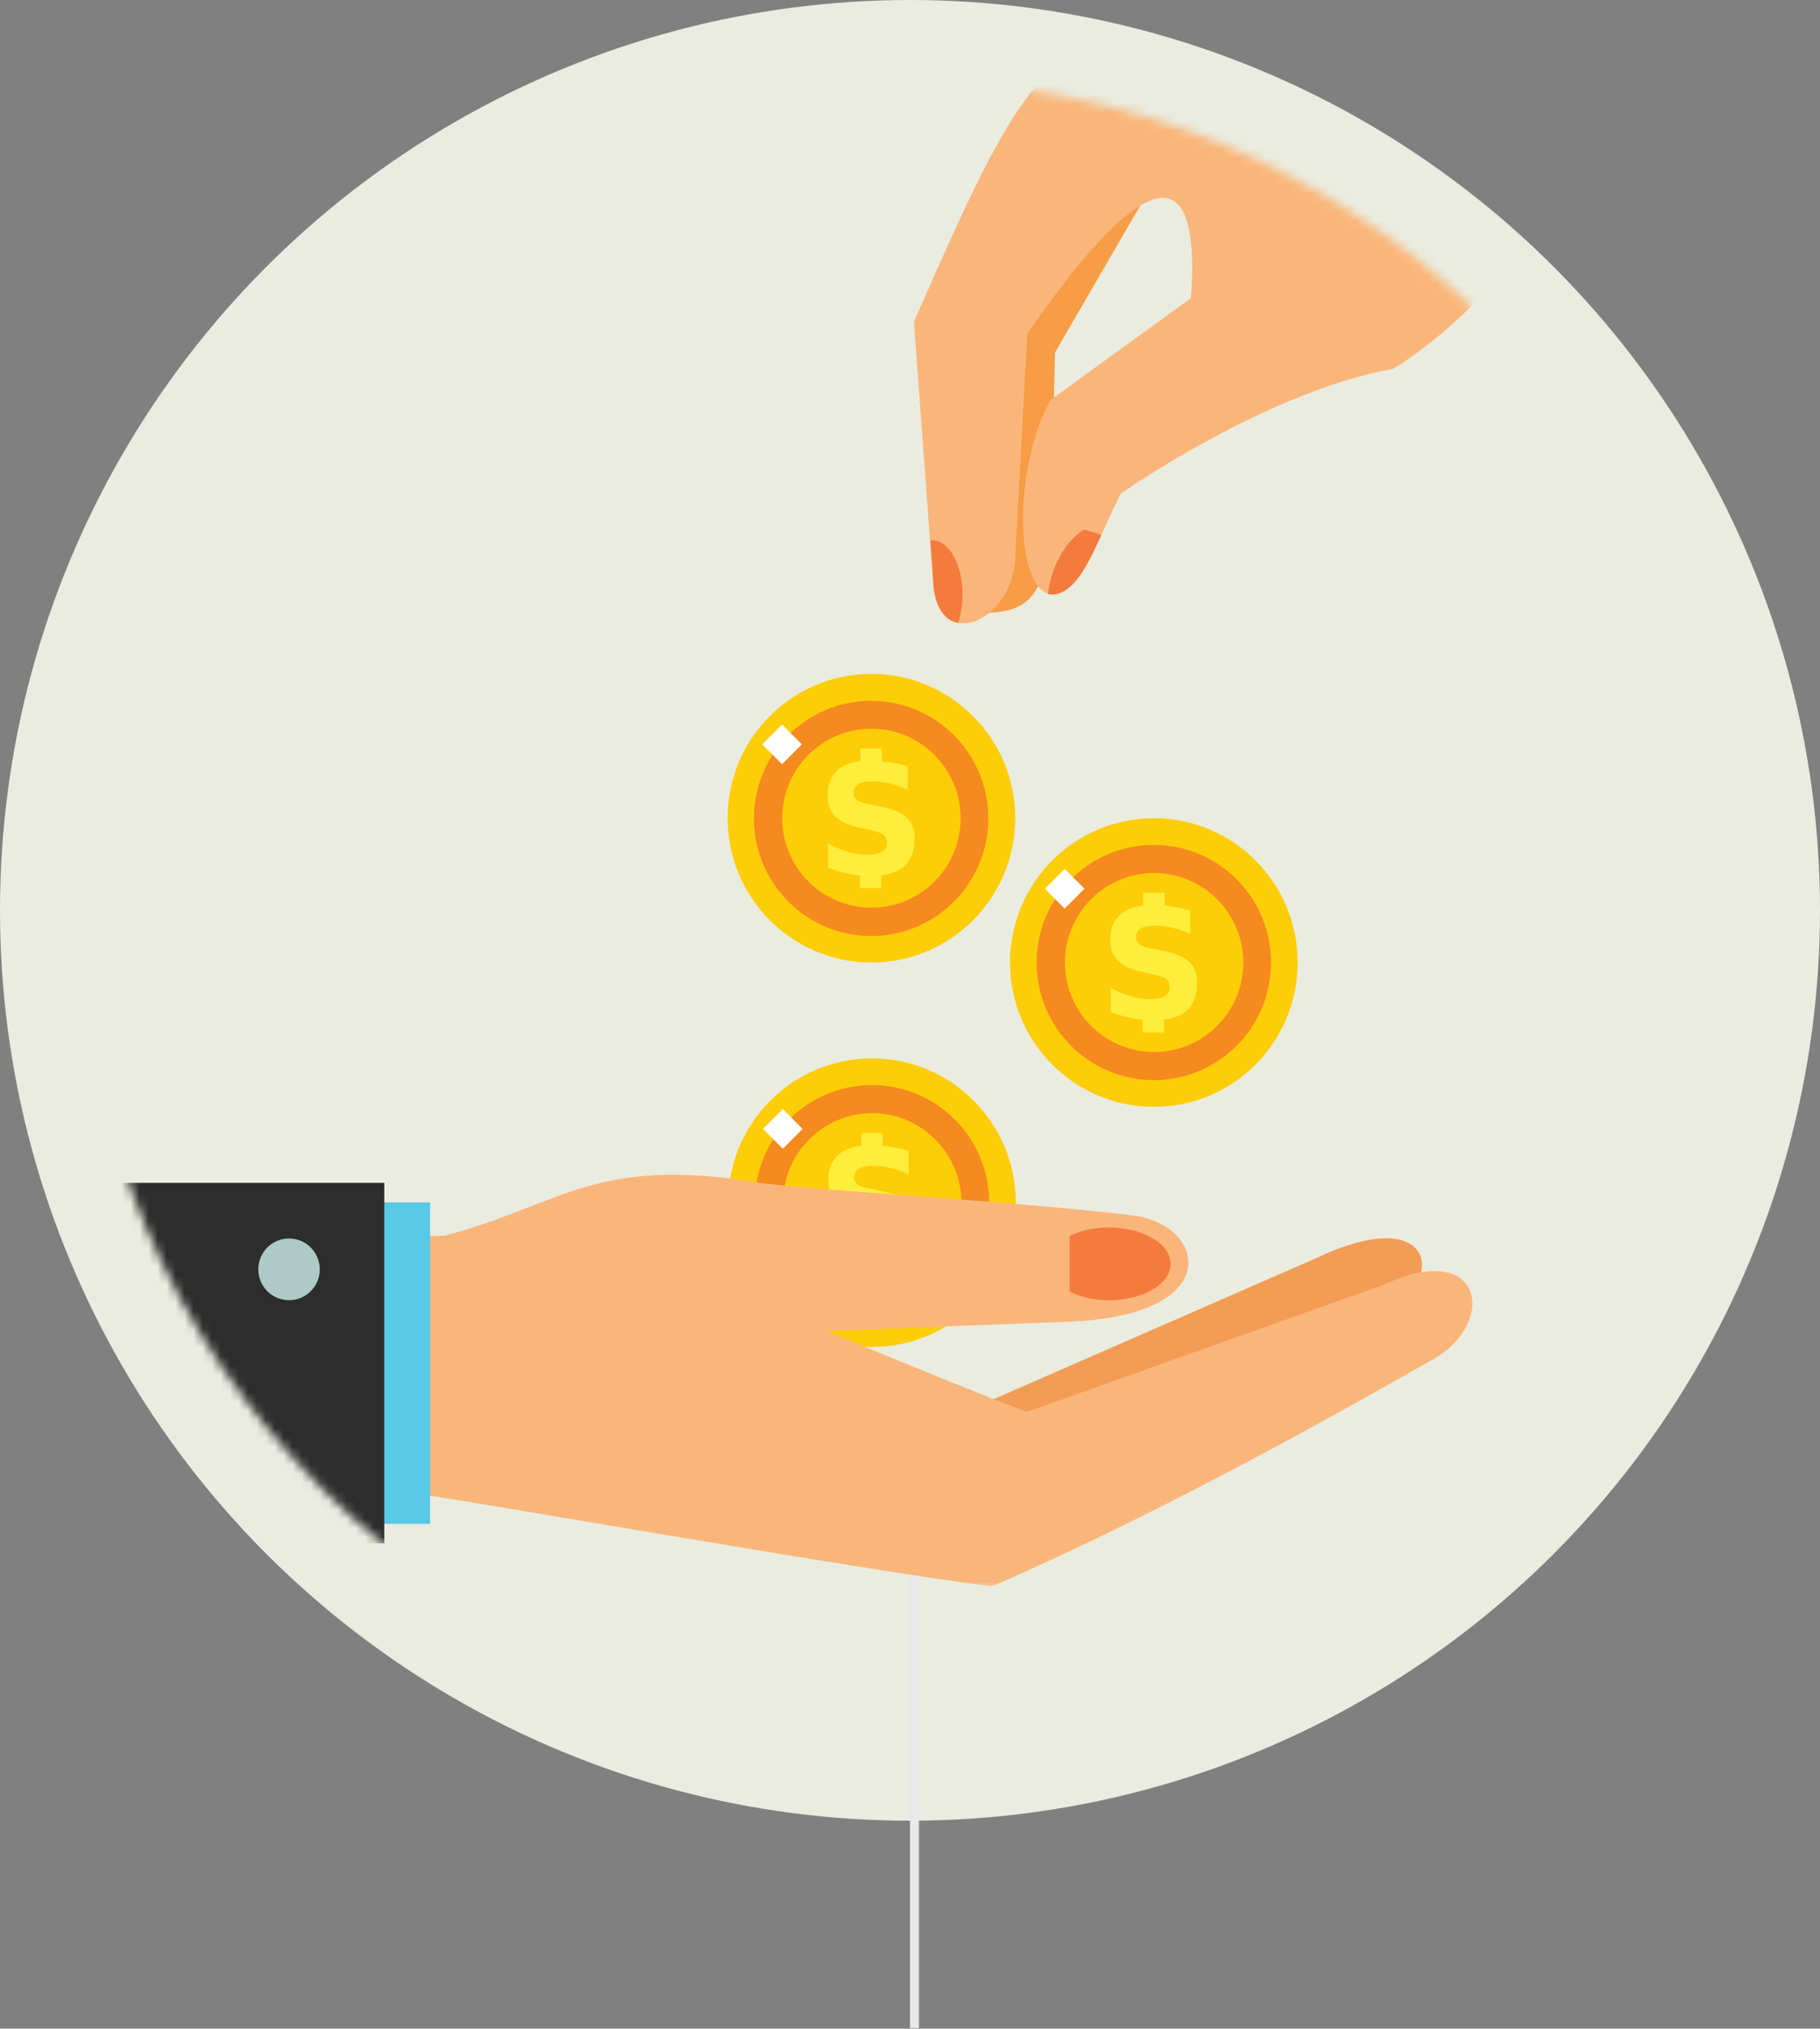
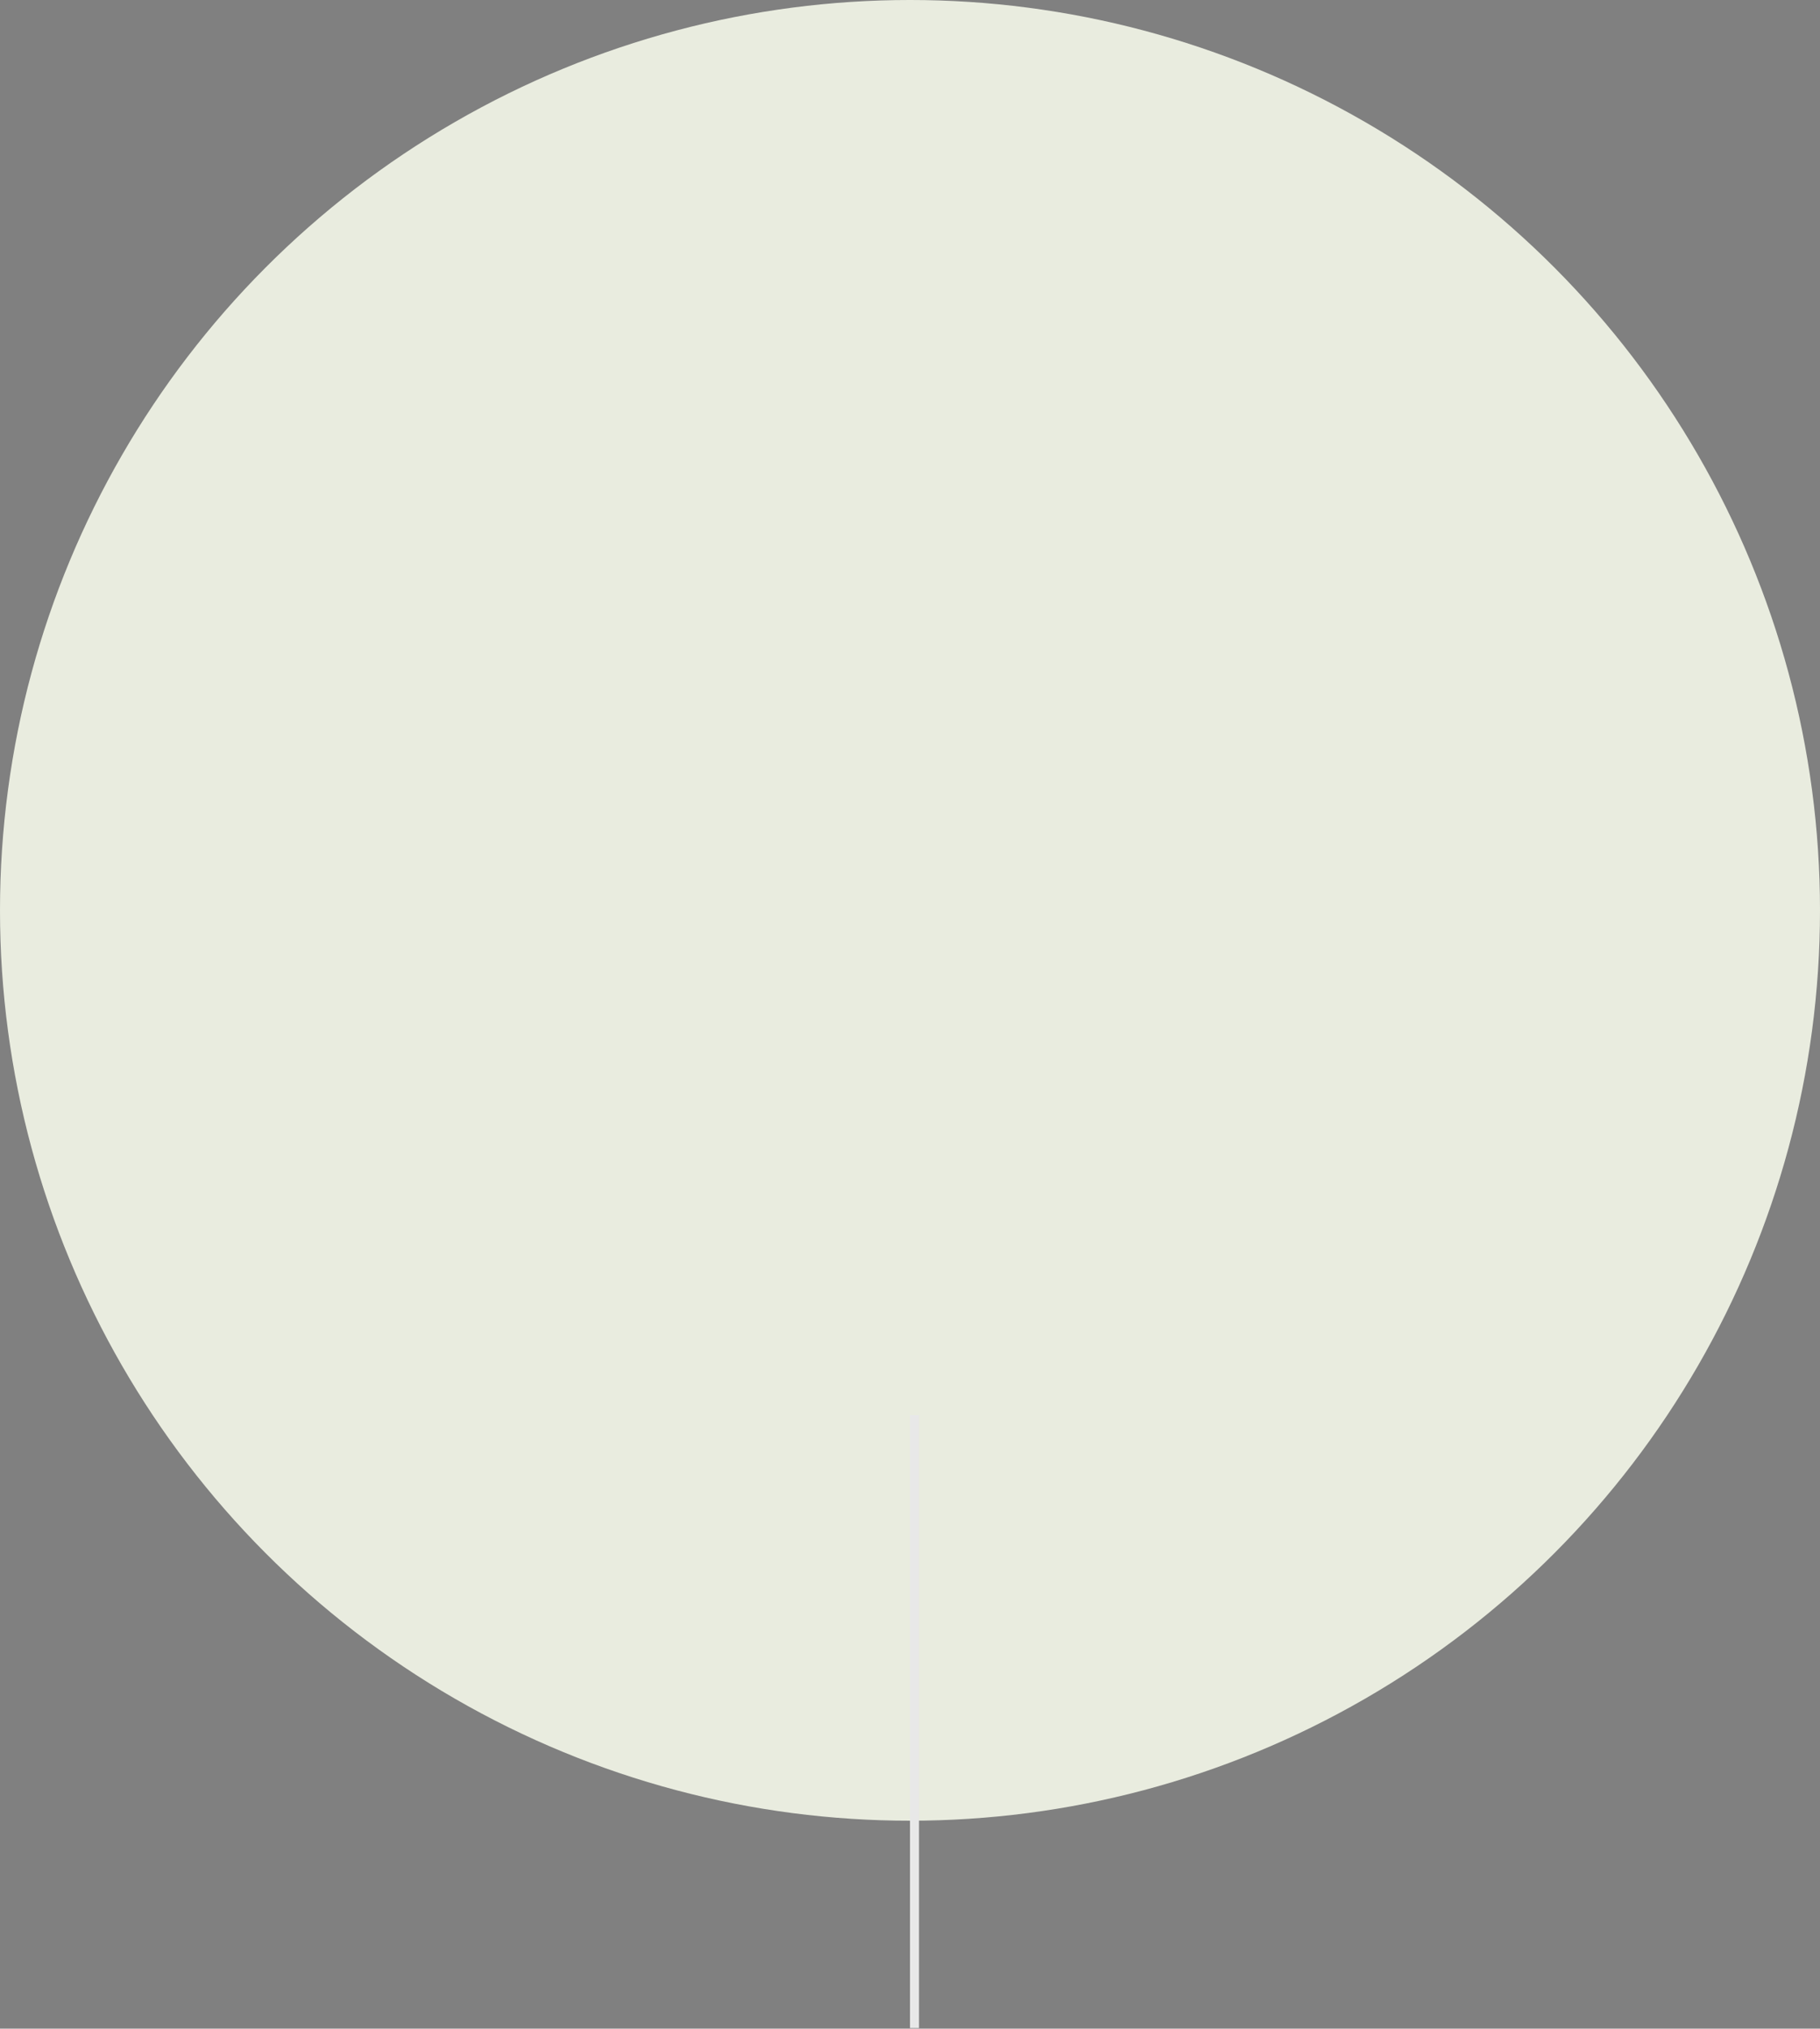
<svg xmlns="http://www.w3.org/2000/svg" version="1.1" id="Layer_1" x="0px" y="0px" width="202px" height="225.07px" viewBox="0 0 202 225.07" enable-background="new 0 0 202 225.07" xml:space="preserve">
  <rect x="0" y="0" width="202" height="225.07" fill="#808080" stroke="none" />
  <circle fill="#E9ECDF" cx="101" cy="101" r="101" />
  <line fill="none" stroke="#E8E8E8" x1="101.5" y1="157" x2="101.5" y2="225" />
  <defs>
    <filter id="Adobe_OpacityMaskFilter" filterUnits="userSpaceOnUse" x="11" y="-38.997" width="197.977" height="214.997">
      <feColorMatrix type="matrix" values="1 0 0 0 0  0 1 0 0 0  0 0 1 0 0  0 0 0 1 0" />
    </filter>
  </defs>
  <mask maskUnits="userSpaceOnUse" x="11" y="-38.997" width="197.977" height="214.997" id="mask0">
-     <circle fill="#C4C4C4" filter="url(#Adobe_OpacityMaskFilter)" cx="100.5" cy="100.5" r="91.5" />
-   </mask>
+     </mask>
  <g mask="url(#mask0)">
    <path fill="#FDCD08" d="M112.742,133.434c0,8.831-7.159,16.013-15.962,16.013c-8.834,0-15.962-7.182-15.962-16.013   c0-8.861,7.158-16.012,15.962-16.012C105.613,117.422,112.742,124.603,112.742,133.434z" />
    <path fill="#F58A1F" d="M109.787,133.434c0,7.211-5.818,13.049-13.007,13.049s-13.007-5.838-13.007-13.049   c0-7.212,5.818-13.048,13.007-13.048S109.787,126.222,109.787,133.434z" />
    <path fill="#FDCD08" d="M106.71,133.434c0,5.5-4.446,9.932-9.9,9.932c-5.483,0-9.9-4.461-9.9-9.932c0-5.5,4.447-9.931,9.9-9.931   C102.264,123.503,106.71,127.964,106.71,133.434z" />
    <path fill="#FCEE3B" d="M100.77,133.404c-0.578-0.551-1.553-0.979-2.924-1.253l-1.34-0.275c-0.64-0.123-1.097-0.275-1.34-0.489   c-0.244-0.184-0.366-0.459-0.366-0.764c0-0.428,0.183-0.764,0.548-0.979c0.366-0.214,0.914-0.306,1.675-0.306   c0.579,0,1.188,0.092,1.828,0.245c0.64,0.153,1.31,0.367,1.98,0.672v-2.597c-0.761-0.214-1.492-0.367-2.224-0.459   c-0.213-0.03-0.426-0.062-0.64-0.062v-1.436h-2.376v1.406c-1.036,0.122-1.858,0.428-2.467,0.946   c-0.792,0.672-1.188,1.589-1.188,2.843c0,0.978,0.274,1.771,0.853,2.321c0.579,0.581,1.462,1.009,2.711,1.253l1.219,0.275   c0.761,0.153,1.249,0.336,1.492,0.55s0.366,0.521,0.366,0.886c0,0.429-0.183,0.765-0.548,0.979   c-0.366,0.245-0.914,0.336-1.584,0.336c-0.67,0-1.401-0.091-2.132-0.305c-0.731-0.215-1.493-0.521-2.285-0.948v2.688   c0.792,0.307,1.584,0.521,2.346,0.674c0.396,0.091,0.792,0.121,1.188,0.183v1.406h2.376v-1.438   c1.036-0.122,1.858-0.427,2.467-0.916c0.792-0.673,1.218-1.681,1.218-3.024C101.623,134.779,101.349,133.984,100.77,133.404z" />
-     <path fill="#FFFFFF" d="M86.882,123.041l-2.196,2.205l2.197,2.203l2.196-2.205L86.882,123.041z" />
+     <path fill="#FFFFFF" d="M86.882,123.041l-2.196,2.205l2.197,2.203l2.196-2.205z" />
    <path fill="#F69D45" d="M117.098,39.104c-0.671,22.644,0.731,28.877-7.859,28.877V33.97l19.892-15.614L117.098,39.104z" />
    <path fill="#F39C56" d="M110.091,155.313l36.007-15.737c13.524-6.448,15.412,2.872,5.36,8.25   c-11.088,5.959-32.868,15.309-32.868,15.309l-8.499-2.291V155.313z" />
    <path fill="#FAB67A" d="M110.092,176c-12.459-1.497-60.862-9.962-62.05-9.992l-6.153-0.031v-28.754l7.433-0.122   c13.038-3.452,16.693-8.861,34.635-5.929c4.782,0.795,29.304,2.139,41.732,3.667c8.285,1.039,10.388,11.123-7.006,11.795   c-18.369,0.703-26.958,1.039-26.958,1.039s16.693,6.906,22.237,8.984l39.692-14.148c10.935-5.103,12.611,4.217,5.391,8.312   C152.829,154.304,130.988,166.955,110.092,176z" />
    <path fill="#5AC8E7" d="M47.737,133.403H26.932v35.66h20.805V133.403z" />
    <path fill="#2D2D2D" d="M42.649,131.234H11v39.999h31.649V131.234z" />
    <path fill="#F37B3E" d="M118.712,137.131v6.173c4.509,2.23,11.21,0.306,11.21-3.086   C129.922,136.856,123.221,134.901,118.712,137.131z" />
    <path fill="#ADCAC6" d="M35.491,140.829c0,1.894-1.523,3.422-3.412,3.422c-1.889,0-3.412-1.528-3.412-3.422   c0-1.896,1.523-3.423,3.412-3.423C33.968,137.406,35.491,138.934,35.491,140.829z" />
    <path fill="#FAB67A" d="M187.921,4.055l-15.14,14.301c-3.899,14.301-18.155,22.552-18.155,22.552   c-14.256,2.597-30.248,13.873-30.248,13.873c-0.792,1.558-1.462,3.116-2.132,4.553c-0.945,2.108-3.199,7.364-5.91,6.539   c-3.625-1.069-3.898-13.934,0.273-21.512l15.566-11.276c0.823-10.694-1.432-20.076-18.154,3.911l-1.311,24.293   c0,5.073-3.686,8.343-6.396,7.823c-1.34-0.244-2.438-1.497-2.711-3.911c-0.519-7.028-0.062-0.979-2.164-29.488   C116.336,1.61,115.971,5.491,144.665-3.554l24.644-14.515L187.921,4.055z" />
    <path fill="#FDCD08" d="M112.682,90.775c0,8.831-7.16,16.013-15.963,16.013c-8.803,0-15.962-7.182-15.962-16.013   c0-8.861,7.159-16.012,15.962-16.012C105.521,74.764,112.682,81.944,112.682,90.775z" />
-     <path fill="#F58A1F" d="M109.684,91.273c0.26-7.201-5.348-13.25-12.526-13.512c-7.179-0.26-13.209,5.366-13.469,12.567   s5.349,13.25,12.527,13.511S109.424,98.475,109.684,91.273z" />
    <path fill="#FDCD08" d="M106.619,90.775c0,5.501-4.448,9.932-9.9,9.932c-5.483,0-9.9-4.462-9.9-9.932c0-5.5,4.447-9.931,9.9-9.931   C102.171,80.845,106.619,85.306,106.619,90.775z" />
    <path fill="#FCEE3B" d="M100.679,90.745c-0.579-0.55-1.554-0.978-2.925-1.253l-1.34-0.274c-0.64-0.123-1.097-0.275-1.34-0.489   c-0.244-0.184-0.365-0.458-0.365-0.764c0-0.428,0.183-0.764,0.548-0.979c0.365-0.214,0.914-0.305,1.675-0.305   c0.579,0,1.188,0.091,1.828,0.244c0.64,0.152,1.31,0.397,1.98,0.672v-2.597c-0.762-0.214-1.493-0.367-2.224-0.459   c-0.213-0.03-0.426-0.061-0.64-0.061v-1.437H95.5v1.405c-1.036,0.123-1.858,0.428-2.467,0.947   c-0.792,0.673-1.188,1.589-1.188,2.842c0,0.979,0.274,1.772,0.853,2.322c0.579,0.581,1.462,1.009,2.681,1.253l1.219,0.275   c0.761,0.152,1.249,0.366,1.493,0.55c0.244,0.214,0.365,0.52,0.365,0.887c0,0.428-0.183,0.764-0.548,0.978   c-0.365,0.244-0.883,0.336-1.584,0.336c-0.67,0-1.401-0.092-2.132-0.306s-1.493-0.52-2.285-0.947v2.689   c0.792,0.306,1.584,0.52,2.346,0.672c0.396,0.092,0.792,0.122,1.188,0.184v1.405h2.376v-1.436c1.036-0.123,1.858-0.428,2.468-0.917   c0.792-0.673,1.218-1.681,1.218-3.025C101.562,92.12,101.258,91.326,100.679,90.745z" />
    <path fill="#FFFFFF" d="M86.797,80.38l-2.197,2.204l2.197,2.204l2.197-2.204L86.797,80.38z" />
    <path fill="#FDCD08" d="M144.025,106.788c0,8.861-7.158,16.012-15.961,16.012s-15.963-7.181-15.963-16.012   s7.16-16.012,15.963-16.012C136.898,90.776,144.025,97.957,144.025,106.788z" />
    <path fill="#F58A1F" d="M141.07,106.788c0,7.211-5.817,13.048-13.006,13.048c-7.189,0-13.008-5.837-13.008-13.048   c0-7.212,5.818-13.049,13.008-13.049C135.253,93.739,141.07,99.606,141.07,106.788z" />
    <path fill="#FDCD08" d="M137.994,106.788c0,5.5-4.447,9.931-9.9,9.931c-5.482,0-9.9-4.461-9.9-9.931c0-5.5,4.449-9.932,9.9-9.932   C133.547,96.856,137.994,101.318,137.994,106.788z" />
    <path fill="#FCEE3B" d="M132.055,106.757c-0.578-0.55-1.554-0.978-2.925-1.253l-1.34-0.275c-0.64-0.121-1.097-0.274-1.341-0.488   c-0.243-0.184-0.365-0.429-0.365-0.765c0-0.427,0.184-0.764,0.548-0.977c0.366-0.214,0.914-0.306,1.677-0.306   c0.578,0,1.188,0.092,1.826,0.243c0.641,0.153,1.311,0.367,1.98,0.674v-2.599c-0.762-0.214-1.492-0.365-2.223-0.458   c-0.215-0.03-0.428-0.061-0.641-0.061v-1.437h-2.376v1.405c-1.036,0.122-1.858,0.428-2.468,0.948   c-0.792,0.672-1.188,1.589-1.188,2.841c0,0.978,0.274,1.773,0.853,2.323c0.579,0.58,1.463,1.008,2.681,1.253l1.219,0.274   c0.762,0.152,1.248,0.366,1.492,0.551c0.244,0.213,0.366,0.519,0.366,0.886c0,0.428-0.183,0.764-0.549,0.978   c-0.365,0.244-0.884,0.336-1.584,0.336c-0.671,0-1.401-0.092-2.132-0.306c-0.731-0.214-1.493-0.519-2.285-0.947v2.689   c0.792,0.305,1.584,0.519,2.346,0.672c0.396,0.092,0.792,0.122,1.188,0.183v1.406h2.377v-1.436   c1.035-0.122,1.857-0.429,2.437-0.917c0.792-0.672,1.218-1.681,1.218-3.025C132.907,108.132,132.633,107.338,132.055,106.757z" />
    <path fill="#FFFFFF" d="M118.167,96.397l-2.198,2.203l2.197,2.204l2.197-2.203L118.167,96.397z" />
    <path fill="#F37B3E" d="M122.246,59.333c-1.158,2.536-2.194,4.706-3.534,5.806c-0.914,0.733-1.706,0.947-2.405,0.764   c0.061-0.52,0.182-1.069,0.303-1.619c0.701-2.566,2.134-4.584,3.718-5.531C120.936,58.905,121.576,59.119,122.246,59.333z" />
    <path fill="#F37B3E" d="M106.832,65.964c0,1.161-0.184,2.261-0.486,3.147c-1.342-0.245-2.438-1.498-2.712-3.912l-0.366-5.225   c0.092-0.031,0.184-0.031,0.274-0.031C105.339,59.975,106.832,62.663,106.832,65.964z" />
    <path fill="#5AC8E7" d="M172.184-26.828l-15.648,13.754l23.426,26.823l15.65-13.753L172.184-26.828z" />
    <path fill="#2D2D2D" d="M182.7-38.997l-23.804,20.923l26.277,30.084l23.803-20.923L182.7-38.997z" />
  </g>
</svg>